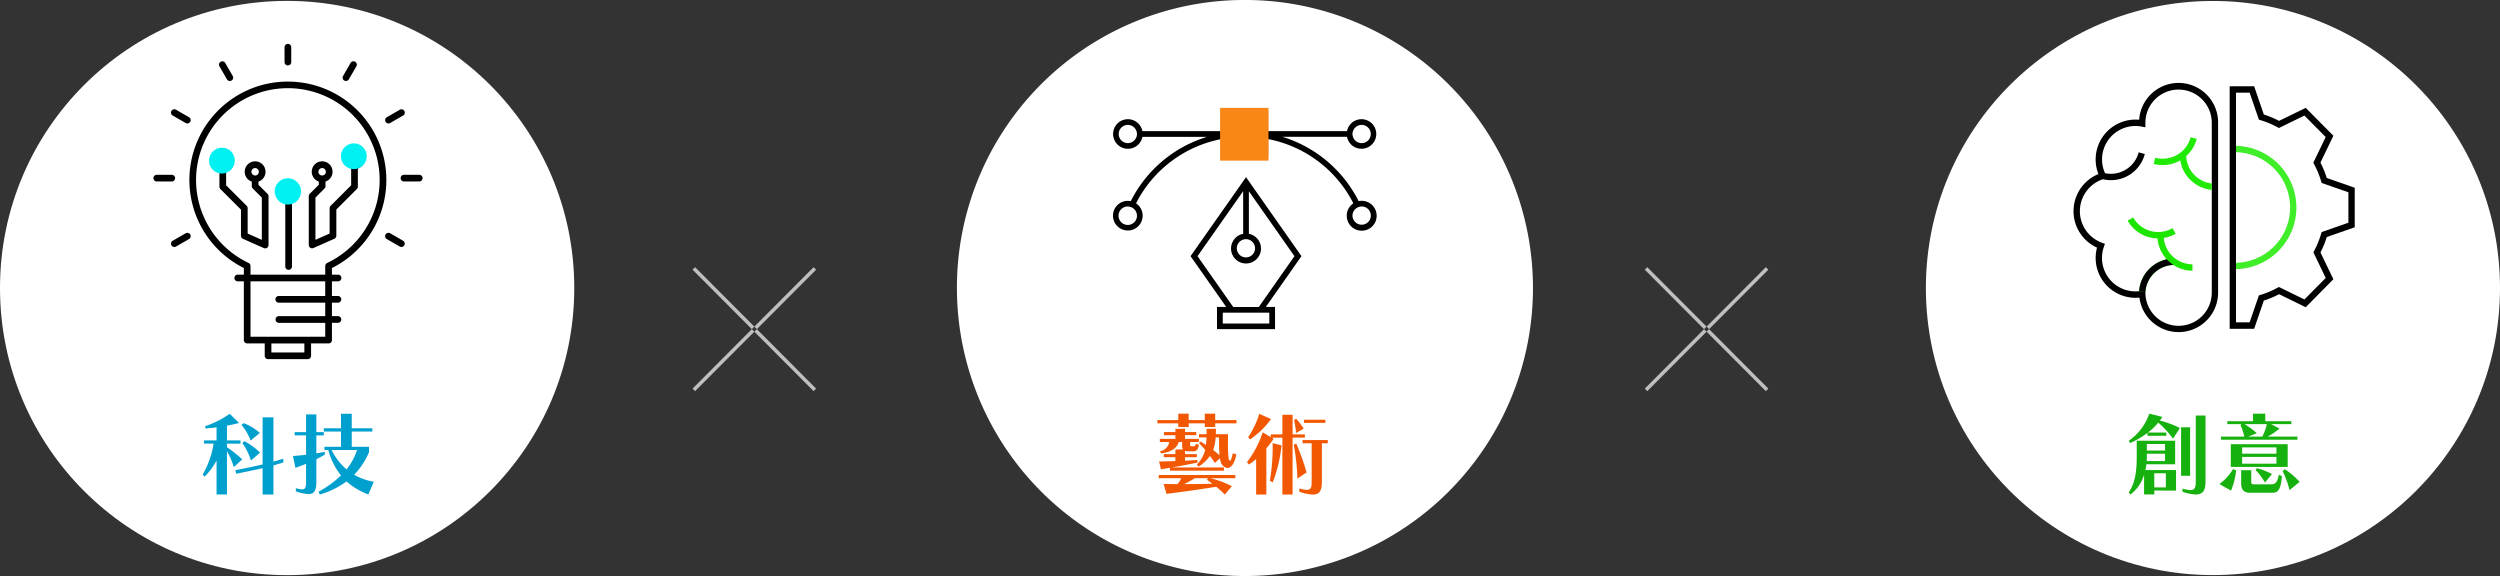
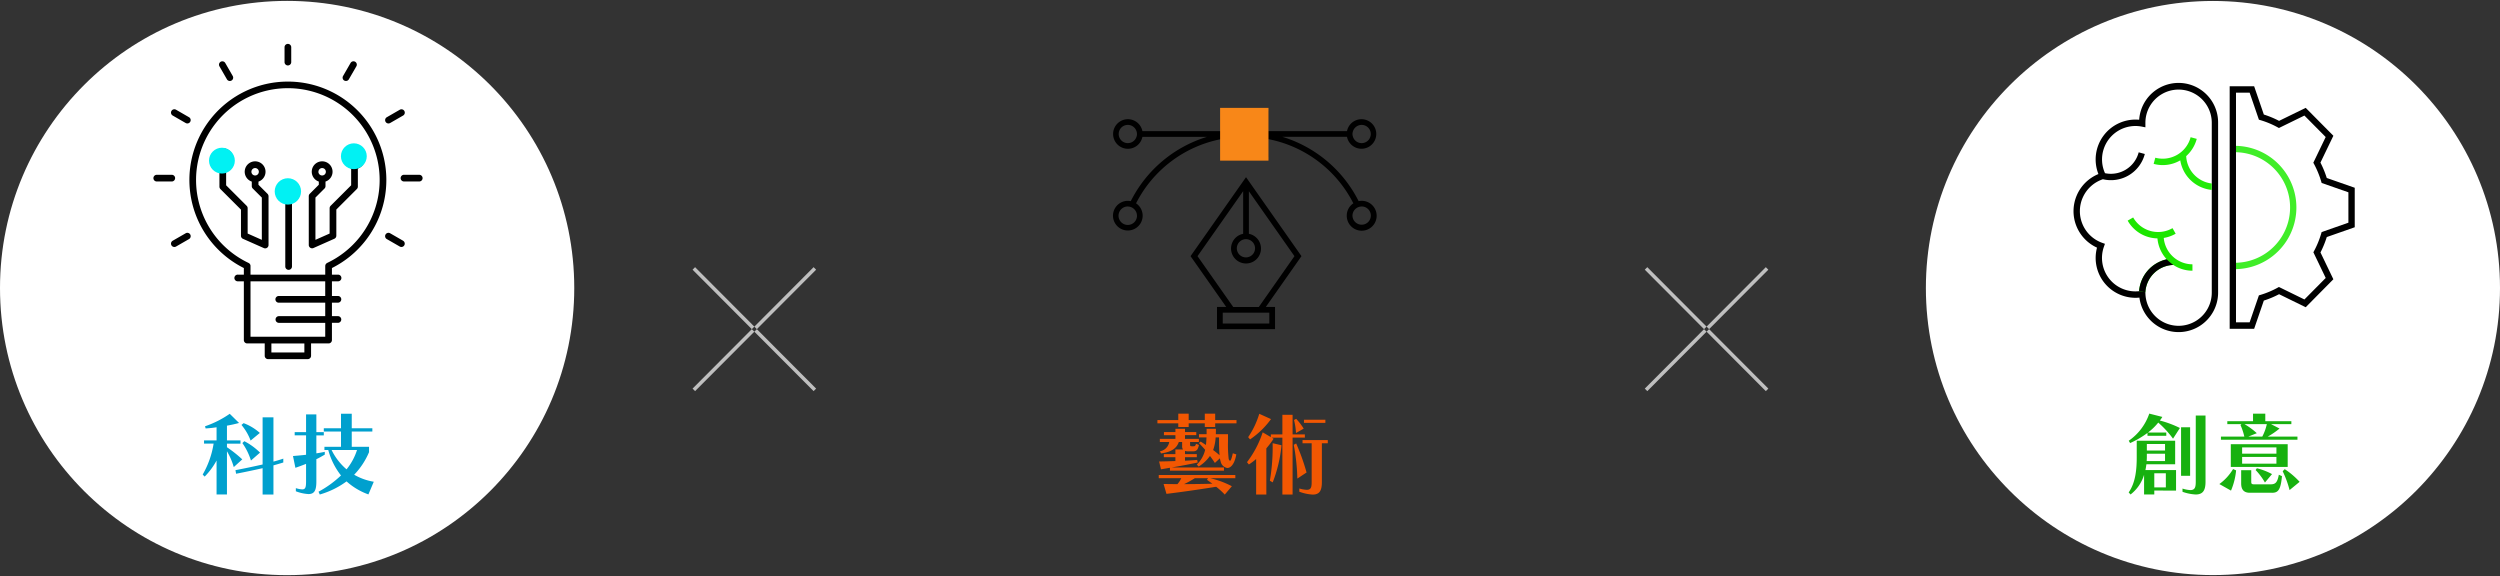
<svg xmlns="http://www.w3.org/2000/svg" id="科技_藝術_創意_轉形狀" data-name="科技&amp;藝術&amp;創意_轉形狀" width="568.531" height="131" viewBox="0 0 568.531 131">
  <rect x="0" y="0" width="568.531" height="131" fill="#333333" stroke="none" />
  <defs>
    <style>
      .cls-1, .cls-5 {
        fill: #fff;
      }

      .cls-10, .cls-11, .cls-12, .cls-2, .cls-4, .cls-5, .cls-7, .cls-8, .cls-9 {
        fill-rule: evenodd;
      }

      .cls-3 {
        fill: #01f1f3;
      }

      .cls-4 {
        fill: #00a0ce;
      }

      .cls-6 {
        fill: #f88718;
      }

      .cls-7 {
        fill: #f25702;
      }

      .cls-8 {
        fill: #40ed29;
      }

      .cls-9 {
        fill: #1ce600;
      }

      .cls-10 {
        fill: #22ea07;
      }

      .cls-11 {
        fill: #17b10f;
      }

      .cls-12 {
        fill: #bfbfbf;
      }
    </style>
  </defs>
  <g id="科技">
    <circle id="橢圓_5" data-name="橢圓 5" class="cls-1" cx="65.297" cy="65.5" r="65.297" />
    <path id="形狀_40" data-name="形狀 40" class="cls-2" d="M429,277.024a22.378,22.378,0,0,0-10.015,42.4v1.5h-1.363a0.761,0.761,0,1,0,0,1.521h1.363v13.362a0.761,0.761,0,0,0,.76.761h3.987v2.812a0.761,0.761,0,0,0,.761.761h9.017a0.761,0.761,0,0,0,.761-0.761v-2.812h3.985a0.761,0.761,0,0,0,.761-0.761v-3.922h1.363a0.76,0.76,0,1,0,0-1.52h-1.363V327.3h1.363a0.76,0.76,0,1,0,0-1.52h-1.363v-3.334h1.363a0.761,0.761,0,1,0,0-1.521h-1.363v-1.5A22.381,22.381,0,0,0,429,277.024Zm3.748,61.6h-7.5v-2.052h7.5v2.052Zm4.747-12.841H426.953a0.761,0.761,0,1,0,0,1.521h10.538v3.064H426.953a0.76,0.76,0,1,0,0,1.52h10.538v3.162H420.5v-12.6h16.99v3.335h0Zm0.436-7.514c-0.016.008-.029,0.018-0.043,0.026s-0.05.028-.073,0.044a0.507,0.507,0,0,0-.056.048,0.628,0.628,0,0,0-.054.049,0.661,0.661,0,0,0-.047.058,0.4,0.4,0,0,0-.043.058c-0.014.02-.024,0.042-0.036,0.063s-0.021.045-.031,0.068a0.491,0.491,0,0,0-.022.071,0.549,0.549,0,0,0-.017.07c0,0.027-.006.055-0.008,0.084a0.4,0.4,0,0,0-.006.05v1.971H420.5v-1.971c0-.019,0-0.037,0-0.056s0-.05-0.008-0.077-0.013-.05-0.02-0.077-0.012-.043-0.02-0.064-0.022-.049-0.034-0.074-0.019-.038-0.031-0.057a0.686,0.686,0,0,0-.047-0.063c-0.014-.017-0.028-0.036-0.044-0.052s-0.038-.037-0.057-0.054a0.552,0.552,0,0,0-.053-0.043c-0.025-.017-0.05-0.032-0.077-0.047s-0.024-.017-0.039-0.024A20.875,20.875,0,1,1,437.927,318.266ZM429,273.353a0.76,0.76,0,0,0,.761-0.76v-3.409a0.761,0.761,0,0,0-1.521,0v3.409A0.76,0.76,0,0,0,429,273.353Zm-13.861,3.155a0.76,0.76,0,0,0,.66.38,0.76,0.76,0,0,0,.658-1.141l-1.7-2.952a0.761,0.761,0,0,0-1.319.76Zm-12.34,8.233,2.954,1.7a0.76,0.76,0,1,0,.762-1.316l-2.954-1.705A0.761,0.761,0,1,0,402.8,284.741Zm0.558,14.24a0.761,0.761,0,0,0-.761-0.76H399.18a0.76,0.76,0,0,0,0,1.52h3.412A0.761,0.761,0,0,0,403.353,298.981Zm2.4,12.536-2.956,1.7a0.76,0.76,0,0,0,.382,1.419,0.748,0.748,0,0,0,.379-0.1l2.955-1.7A0.761,0.761,0,1,0,405.749,311.517Zm49.448,1.7-2.953-1.7a0.761,0.761,0,1,0-.761,1.319l2.954,1.7a0.747,0.747,0,0,0,.38.1A0.76,0.76,0,0,0,455.2,313.221Zm3.615-15H455.4a0.76,0.76,0,1,0,0,1.52h3.41A0.76,0.76,0,1,0,458.812,298.222Zm-6.947-11.674a0.762,0.762,0,0,0,.38-0.1l2.953-1.7a0.76,0.76,0,1,0-.76-1.317l-2.955,1.705A0.761,0.761,0,0,0,451.865,286.548Zm-10.046-9.761a0.767,0.767,0,0,0,.38.1,0.759,0.759,0,0,0,.66-0.38l1.706-2.951a0.761,0.761,0,0,0-1.319-.761l-1.7,2.952A0.76,0.76,0,0,0,441.819,276.787Zm-12.657,23.3a2.364,2.364,0,0,0-.762,4.6V319.1a0.762,0.762,0,0,0,1.523,0V304.689A2.364,2.364,0,0,0,429.162,300.087Zm0,3.21a0.844,0.844,0,1,1,.844-0.844A0.846,0.846,0,0,1,429.162,303.3Zm14.978-11.1a2.364,2.364,0,0,0-.761,4.6v3.813l-4.673,4.669c-0.012.012-.02,0.027-0.032,0.039a0.751,0.751,0,0,0-.061.076,0.836,0.836,0,0,0-.046.083c-0.008.017-.017,0.03-0.024,0.047a0.734,0.734,0,0,0-.034.11c0,0.01-.008.02-0.011,0.032a0.678,0.678,0,0,0-.014.155v5.763l-3.226,1.433v-9.612l2.061-2.06a0.822,0.822,0,0,0,.1-0.116c0.01-.015.016-0.033,0.026-0.049s0.031-.054.044-0.082,0.012-.041.019-0.061,0.017-.054.023-0.082a0.517,0.517,0,0,0,.009-0.1,0.319,0.319,0,0,0,.006-0.053v-1.036a2.365,2.365,0,1,0-1.522,0v0.721l-2.06,2.06a0.109,0.109,0,0,0-.01.011,0.839,0.839,0,0,0-.085.1,0.477,0.477,0,0,0-.034.063,0.5,0.5,0,0,0-.036.069,0.624,0.624,0,0,0-.025.08,0.652,0.652,0,0,0-.018.063,0.746,0.746,0,0,0-.015.149v11.1a0.761,0.761,0,0,0,.76.761,0.778,0.778,0,0,0,.31-0.066l4.746-2.107a0.761,0.761,0,0,0,.452-0.7v-5.946l4.672-4.669a0.729,0.729,0,0,0,.066-0.081c0.009-.011.019-0.022,0.027-0.033a0.912,0.912,0,0,0,.053-0.1c0-.012.012-0.022,0.016-0.034a0.7,0.7,0,0,0,.038-0.117,0.217,0.217,0,0,1,.007-0.024,0.818,0.818,0,0,0,.016-0.156V296.8A2.367,2.367,0,0,0,444.14,292.2Zm-8.2,5.339a0.844,0.844,0,1,1,.843.844A0.844,0.844,0,0,1,435.938,297.534Zm8.2-2.129a0.844,0.844,0,1,1,.845-0.844A0.845,0.845,0,0,1,444.14,295.4Zm-19.586,7.481a0.644,0.644,0,0,0-.028-0.088,0.541,0.541,0,0,0-.033-0.063,0.557,0.557,0,0,0-.037-0.068,0.687,0.687,0,0,0-.081-0.1s-0.008-.011-0.013-0.016l-2.061-2.06v-0.72a2.367,2.367,0,1,0-1.52,0v1.036c0,0.008,0,.017,0,0.026a0.632,0.632,0,0,0,.013.122,0.468,0.468,0,0,0,.021.073,0.628,0.628,0,0,0,.022.07,0.8,0.8,0,0,0,.04.077c0.01,0.018.018,0.036,0.029,0.054a0.666,0.666,0,0,0,.1.115l2.06,2.06v9.613l-3.225-1.433v-5.763a0.674,0.674,0,0,0-.015-0.155,0.14,0.14,0,0,0-.009-0.029,0.735,0.735,0,0,0-.034-0.113c-0.006-.016-0.016-0.028-0.022-0.043a0.826,0.826,0,0,0-.048-0.087,0.806,0.806,0,0,0-.052-0.064c-0.014-.016-0.025-0.034-0.04-0.049l-4.673-4.67V296.8a2.365,2.365,0,1,0-1.522,0v4.125a0.861,0.861,0,0,0,.015.152c0,0.016.01,0.03,0.014,0.045a0.835,0.835,0,0,0,.03.1,0.3,0.3,0,0,0,.027.05,0.656,0.656,0,0,0,.044.082,0.589,0.589,0,0,0,.051.061c0.015,0.018.027,0.037,0.043,0.053l4.672,4.669v5.947a0.76,0.76,0,0,0,.452.695l4.747,2.107a0.744,0.744,0,0,0,.309.066,0.761,0.761,0,0,0,.761-0.76v-11.1a0.849,0.849,0,0,0-.015-0.151A0.534,0.534,0,0,1,424.554,302.886Zm-3.013-4.507a0.844,0.844,0,1,1,.844-0.844A0.847,0.847,0,0,1,421.541,298.379Zm-7.358-2.974a0.844,0.844,0,1,1,.845-0.844A0.845,0.845,0,0,1,414.183,295.4Z" transform="translate(-363.531 -258.469)" />
    <circle id="橢圓_503" data-name="橢圓 503" class="cls-3" cx="65.469" cy="43.531" r="3" />
    <circle id="橢圓_503_拷貝" data-name="橢圓 503 拷貝" class="cls-3" cx="80.469" cy="35.531" r="2.938" />
    <circle id="橢圓_503_拷貝_2" data-name="橢圓 503 拷貝 2" class="cls-3" cx="50.469" cy="36.531" r="2.938" />
    <path id="科技-2" data-name="科技" class="cls-4" d="M422.62,356.924a11.62,11.62,0,0,0-3.687-2.227l-0.489.408a12.049,12.049,0,0,1,2.078,3.556Zm0.041,4.476a14.481,14.481,0,0,0-3.565-2.6l-0.448.429A14.143,14.143,0,0,1,420.6,363.2Zm-7.517,9.523v-9.83a15.182,15.182,0,0,1,1.548,3.6l1.935-1.758a28.783,28.783,0,0,0-3.483-2.759v-0.817h3.076V358.62h-3.076v-3.351c0.937-.164,1.956-0.389,2.75-0.613l-2.118-2.085a22.558,22.558,0,0,1-5.622,2.841l0.142,0.49c0.937-.061,1.508-0.122,2.485-0.265v2.983H409.93v0.736h2.179a20.354,20.354,0,0,1-2.485,7.03l0.448,0.47a15.883,15.883,0,0,0,2.709-3.658v7.725h2.363Zm10.572,0V364.3c0.978-.266,2.241-0.654,2.241-0.654v-0.879s-0.978.347-2.241,0.674V353.368h-2.465V364.1c-1.568.348-3.89,0.859-6.172,1.288l0.143,0.817c2.22-.429,4.5-0.919,6.029-1.267v5.988h2.465Zm22.817-2.9a13.177,13.177,0,0,1-4.461-1.594,16.85,16.85,0,0,0,3.381-5.13v-1.226h-3.931V356.6h4.685v-0.735h-4.685v-3.311h-2.444v3.311h-3.911V356.6h3.911v3.474h-3.769v0.736h0.876a16.08,16.08,0,0,0,2.893,5.783,23.924,23.924,0,0,1-5.113,3.7l0.285,0.634a19.259,19.259,0,0,0,6.091-2.984,15.054,15.054,0,0,0,4.97,2.964Zm-15.4-.061c0,1.308-.143,1.8-0.876,1.8a5.666,5.666,0,0,1-1.447-.286v0.715a9.417,9.417,0,0,0,2.873.634c1.4,0,1.792-.92,1.792-2.861v-5.068c0.693-.327,1.324-0.695,1.915-1.043v-0.633c-0.57.122-1.222,0.245-1.915,0.347v-4.087h1.691V356.74h-1.691v-4.026h-2.342v4.026h-2.587v0.736h2.587v4.414c-1.019.123-2.037,0.2-2.974,0.286l0.55,2.677c0.774-.265,1.609-0.572,2.424-0.9v4.006Zm11.59-7.153a13.515,13.515,0,0,1-2.383,4.394,13.661,13.661,0,0,1-3.4-4.394h5.785Z" transform="translate(-363.531 -258.469)" />
  </g>
  <g id="藝術">
-     <path id="橢圓_5_拷貝" data-name="橢圓 5 拷貝" class="cls-5" d="M646.448,258.463a65.5,65.5,0,1,1-65.3,65.5A65.4,65.4,0,0,1,646.448,258.463Z" transform="translate(-363.531 -258.469)" />
    <path id="形狀_39" data-name="形狀 39" class="cls-2" d="M646.893,298.761L634.277,316.72l8.115,11.555h-2.1v5.046h13.2v-5.046h-2.1L659.5,316.72Zm5.29,33.279H641.6v-2.471h10.587v2.471Zm-8.206-3.759-8.115-11.555,10.379-14.779v9.694a3.405,3.405,0,1,0,1.3,0V301.96l10.366,14.766L649.8,328.281h-5.825Zm2.922-15.423a2.073,2.073,0,1,1-2.1,2.073A2.09,2.09,0,0,1,646.9,312.858Zm26.3-8.722a3.576,3.576,0,0,0-.7.07,28.844,28.844,0,0,0-17.345-14.624h14.7a3.36,3.36,0,1,0,0-1.288H651.916v-4.609H641.27v4.609H623.33a3.364,3.364,0,1,0,0,1.294h14.7a28.812,28.812,0,0,0-17.346,14.625,3.514,3.514,0,0,0-.7-0.071,3.373,3.373,0,1,0,1.9.567A27.589,27.589,0,0,1,641.276,290.1v4.095h10.647V290.1A27.589,27.589,0,0,1,671.3,304.709a3.346,3.346,0,0,0-1.5,2.787A3.4,3.4,0,1,0,673.2,304.136Zm0-17.264a2.073,2.073,0,1,1-1.983,2.716,2.127,2.127,0,0,1-.117-0.644,1.957,1.957,0,0,1,.117-0.643A2.085,2.085,0,0,1,673.2,286.872Zm-51.1,2.072a1.934,1.934,0,0,1-.118.644,2.073,2.073,0,1,1,0-1.287A1.873,1.873,0,0,1,622.091,288.944Zm0,18.552a2.1,2.1,0,1,1-2.1-2.073c0.039,0,.085.013,0.124,0.013A2.1,2.1,0,0,1,622.091,307.5Zm28.52-14.586h-8.037v-7.937h8.037v7.937ZM673.2,309.569a2.09,2.09,0,0,1-2.1-2.073,2.1,2.1,0,0,1,1.977-2.06c0.039,0,.078-0.013.123-0.013A2.073,2.073,0,1,1,673.2,309.569Z" transform="translate(-363.531 -258.469)" />
    <rect id="矩形_505" data-name="矩形 505" class="cls-6" x="277.469" y="24.531" width="11" height="12" />
    <path id="藝術-2" data-name="藝術" class="cls-7" d="M641.876,365.507v-0.735H630c3.32-.552,5.907-1.124,5.907-1.124l-0.122-.593s-0.937.1-2.77,0.184v-0.8H635.7v-0.695h-2.688v-0.736a2,2,0,0,0,.672.1h1.181c0.835,0,1.1-.45,1.324-1.451l-0.672-.266c-0.143.531-.265,0.572-0.693,0.572-0.509,0-.651,0-0.651-0.347v-0.634h2v-0.715h-3.157v-0.838h2.566V356.72h-2.566v-0.736h-2.18v0.736h-2.607v0.715h2.607v0.838h-3.544v0.715h2.138a2.58,2.58,0,0,1-2.1,2.105l0.224,0.491c2.587-.348,3.606-1.308,4.054-2.6h0.754v0.92a1.2,1.2,0,0,0,.2.776h-1.731v1.063h-2.628v0.695h2.628v0.879c-1.141.041-2.4,0.081-3.707,0.1l0.427,1.778c0.673-.1,1.386-0.245,2.037-0.348v0.654h12.283Zm1.793,3.536a20.448,20.448,0,0,0-4.909-1.819h5.7v-0.736H627.047v0.736h5.113a5.347,5.347,0,0,1-.876,1.349l-3.137-.041,0.652,2.248c5.479-.675,9.614-1.349,11.305-1.615a16.427,16.427,0,0,1,1.956,1.778Zm0.224-7.5c-0.265,1.2-.469,1.716-0.652,1.716a0.682,0.682,0,0,1-.306-0.572,28.2,28.2,0,0,1-.142-3.821V357.21h-2.77c0.02-.388.02-0.8,0.02-1.226h-2.118v1.226h-1.732v0.736H637.9c-0.02.654-.061,1.206-0.122,1.717l-1.2-.777-0.407.347c0.468,0.45.957,0.981,1.426,1.533a6.8,6.8,0,0,1-1.9,3.352l0.428,0.449a8.919,8.919,0,0,0,2.567-2.411c0.407,0.531.774,1.062,1.12,1.594l1.141-1.063a3.854,3.854,0,0,0,.163.695,1.842,1.842,0,0,0,1.527,1.512c0.815,0,1.671-.96,2.037-3.086Zm0.835-6.806V354H639.88v-1.451h-2.363V354h-3.666v-1.451h-2.363V354h-4.746v0.735h4.746v0.838h2.363v-0.838h3.666v0.838h2.363v-0.838h4.848Zm-6.722,12.855s0.53,0.347,1.222.879c-1.385.04-3.646,0.081-6.437,0.1a21.118,21.118,0,0,0,2.445-1.349h3.015Zm2.75-8.583c0,0.858.02,2.023,0.122,2.983-0.468-.408-0.957-0.8-1.466-1.185a9.9,9.9,0,0,0,.57-2.861h0.774v1.063Zm16.726,11.914V357.987h2.791v-0.736h-2.791V352.8H655.16v4.455h-2.627v0.613l-1.854-1.083a22.7,22.7,0,0,1-3.565,6.785l0.428,0.531a15.023,15.023,0,0,0,1.65-1.246v8.072h2.322v-10.5a19.033,19.033,0,0,0,1.65-2.187s-0.367-.2-0.428-0.245h2.424v12.936h2.322Zm4.339-2.882c0,1.267-.163,1.819-1.12,1.819a6.752,6.752,0,0,1-1.691-.306v0.735a10.479,10.479,0,0,0,3.056.654c1.588,0,2.077-.96,2.077-2.881v-8.788h1.345v-0.735h-5.745v0.735h2.078v8.767Zm-8.861.123a31.221,31.221,0,0,0,2-8.44l-2.016-.47a45.494,45.494,0,0,1-.632,8.542Zm-5.153-9.769a19.081,19.081,0,0,0,4.766-4.618l-2.668-1.206a19.3,19.3,0,0,1-2.526,5.314Zm12.853,7.521a49.038,49.038,0,0,0-2.363-6.6l-0.55.307a46.761,46.761,0,0,1,.815,7.684Zm-0.652-9.973a14.258,14.258,0,0,0-1.711-2.227l-0.489.265a15.915,15.915,0,0,1,.448,2.964Zm4.93-1.308V353.92h-4.869v0.715h4.869Z" transform="translate(-363.531 -258.469)" />
  </g>
  <g id="創意">
    <circle id="橢圓_5_拷貝_2" data-name="橢圓 5 拷貝 2" class="cls-1" cx="503.25" cy="65.5" r="65.281" />
    <path id="形狀_41_拷貝_3" data-name="形狀 41 拷貝 3" class="cls-2" d="M894.168,321.976l-2.933-6.1a22.378,22.378,0,0,0,1.433-3.5l6.359-2.23v-8.978l-6.36-2.224a22.514,22.514,0,0,0-1.439-3.5l2.94-6.1-6.291-6.348-6.057,2.96a21.469,21.469,0,0,0-3.466-1.441l-2.2-6.422h-5.566v55.143h5.566l2.2-6.411a21.4,21.4,0,0,0,3.467-1.452l6.056,2.966Zm-12.381,1.756-0.326.179a19.931,19.931,0,0,1-3.873,1.622l-0.354.106-2.109,6.134h-3.1V279.539h3.1l2.109,6.149,0.357,0.105a19.946,19.946,0,0,1,3.873,1.61l0.324,0.177,5.795-2.832,4.84,4.884-2.813,5.84,0.177,0.328a21.013,21.013,0,0,1,1.609,3.919l0.106,0.356,6.084,2.127v6.91l-6.085,2.133-0.106.357a20.773,20.773,0,0,1-1.6,3.911l-0.175.328,2.806,5.839-4.841,4.891Z" transform="translate(-363.531 -258.469)" />
    <path id="形狀_510" data-name="形狀 510" class="cls-8" d="M872.026,293.085a12.574,12.574,0,0,1,0,25.142V293.085Zm0,26.589a14.021,14.021,0,0,0,0-28.036" transform="translate(-363.531 -258.469)" />
    <path id="形狀_41_拷貝" data-name="形狀 41 拷貝" class="cls-2" d="M850.061,326.148a8.984,8.984,0,0,0,17.895-1.226V286.391a8.986,8.986,0,0,0-17.951-.688,9.068,9.068,0,0,0-9.268,12.347,9.119,9.119,0,0,0-.319,16.737A9.061,9.061,0,0,0,850.061,326.148Zm-8.3-26.917a7.958,7.958,0,0,0,9.527-5.744l-1.392-.378a6.534,6.534,0,0,1-7.661,4.745,7.6,7.6,0,0,1,8.328-10.6l0.858,0.168v-1.032a7.547,7.547,0,1,1,15.094,0v38.531a7.546,7.546,0,0,1-15.087.353l-0.015-.353a1.488,1.488,0,0,0-1.43-.232,7.608,7.608,0,0,1-8-10.092l0.236-.683-0.676-.242A7.648,7.648,0,0,1,841.761,299.231Z" transform="translate(-363.531 -258.469)" />
    <path id="形狀_506" data-name="形狀 506" class="cls-9" d="M851.413,324.922a6.58,6.58,0,0,1,6.356-6.2,7.885,7.885,0,0,0,4.351,1.309v-1.454a6.584,6.584,0,0,1-6.523-6,7.926,7.926,0,0,0,2.709-.963l-0.719-1.26a6.529,6.529,0,0,1-8.949-2.435l-1.249.725a7.929,7.929,0,0,0,6.772,4.037,8.061,8.061,0,0,0,2.106,4.759,8.056,8.056,0,0,0-6.284,7.252" transform="translate(-363.531 -258.469)" />
    <path id="形狀_506_拷貝" data-name="形狀 506 拷貝" class="cls-2" d="M851.413,324.922a6.58,6.58,0,0,1,6.356-6.2,12.4,12.4,0,0,1-1.5-1.281,8.056,8.056,0,0,0-6.284,7.252" transform="translate(-363.531 -258.469)" />
    <path id="形狀_505" data-name="形狀 505" class="cls-10" d="M866.515,300.2a6.592,6.592,0,0,1-5.817-6.229,8.032,8.032,0,0,0,2.4-3.921l-1.392-.378a6.558,6.558,0,0,1-8.034,4.663l-0.376,1.4a7.879,7.879,0,0,0,6.055-.8,8.032,8.032,0,0,0,7.16,6.721" transform="translate(-363.531 -258.469)" />
    <path id="創意-2" data-name="創意" class="cls-11" d="M859.268,355.8a23.651,23.651,0,0,0-4.562-1.7,7.484,7.484,0,0,0,.57-0.817l-2.974-.757a12.255,12.255,0,0,1-4.665,6.172l0.306,0.531a21.09,21.09,0,0,0,3.952-2.309v0.654h4.277v-0.736H852a13.042,13.042,0,0,0,2.343-2.268,22.392,22.392,0,0,1,3.361,3.658Zm2.323,10.872V355.637h-2.058v11.035h2.058Zm1.283,1.308c0,1.247-.163,1.942-1.243,1.942a6.906,6.906,0,0,1-1.772-.348v0.736a10.53,10.53,0,0,0,2.994.613c1.793,0,2.241-1.124,2.241-2.943V352.959h-2.22V367.98Zm-4.482,2.064v-4.68h-6.966c0.1-.429.163-0.879,0.224-1.308h6.539V358.7H849.45v3.76c0,2.984-.326,5.845-1.833,7.991l0.428,0.47a8.9,8.9,0,0,0,3.076-4.476v4.476h2.322v-0.9Zm-2.505-9.114h-4.135v-1.492h4.135v1.492Zm0,2.391h-4.176c0.021-.287.041-0.573,0.041-0.859v-0.8h4.135v1.656Zm0.183,5.987h-2.627V366.1h2.627v3.208ZM886,358.477v-0.715h-6.762a17.468,17.468,0,0,0,2.688-1.839l-1.935-1h4.624v-0.674h-5.927v-1.7h-2.791v1.7h-5.846v0.674h3.218l-0.224.2a14.214,14.214,0,0,1,.876,2.636H868.6v0.715H886Zm-2.22,6.172v-5.17H870.841v5.17h12.935Zm-3.565,1.635a14.665,14.665,0,0,0-3.442-1.328l-0.285.408a14.269,14.269,0,0,1,2.118,2.841Zm6.274,1.757a17.959,17.959,0,0,0-3.381-2.881l-0.469.47a22.818,22.818,0,0,1,1.569,4.292Zm-15.6,2a15.532,15.532,0,0,0,1.161-4.6l-0.692-.306a11.416,11.416,0,0,1-3.117,3.412Zm9.289,0.491c1.3,0,2-.43,2.3-3.781l-0.713-.327c-0.346,1.88-.835,2.187-1.935,2.187h-3.646c-0.591,0-.692-0.123-0.692-0.593v-2.616H873.2v3c0,1.308.53,2.126,1.956,2.126h5.011Zm-1.141-15.614a11.181,11.181,0,0,1-1.039,2.841h-3.178l1.935-.777a15.521,15.521,0,0,0-2.811-2.064h5.093Zm2.179,6.724h-7.8v-1.431h7.8v1.431Zm0,2.268h-7.8v-1.532h7.8v1.532Z" transform="translate(-363.531 -258.469)" />
  </g>
  <path id="形狀_39_拷貝" data-name="形狀 39 拷貝" class="cls-12" d="M548.554,319.225l0.574,0.575L521.6,347.417l-0.574-.575Zm-26.953,0-0.574.575,27.527,27.617,0.574-.575Z" transform="translate(-363.531 -258.469)" />
  <path id="形狀_39_拷貝_2" data-name="形狀 39 拷貝 2" class="cls-12" d="M765.1,319.225l0.574,0.575-27.527,27.617-0.574-.575Zm-26.953,0-0.574.575L765.1,347.417l0.574-.575Z" transform="translate(-363.531 -258.469)" />
</svg>